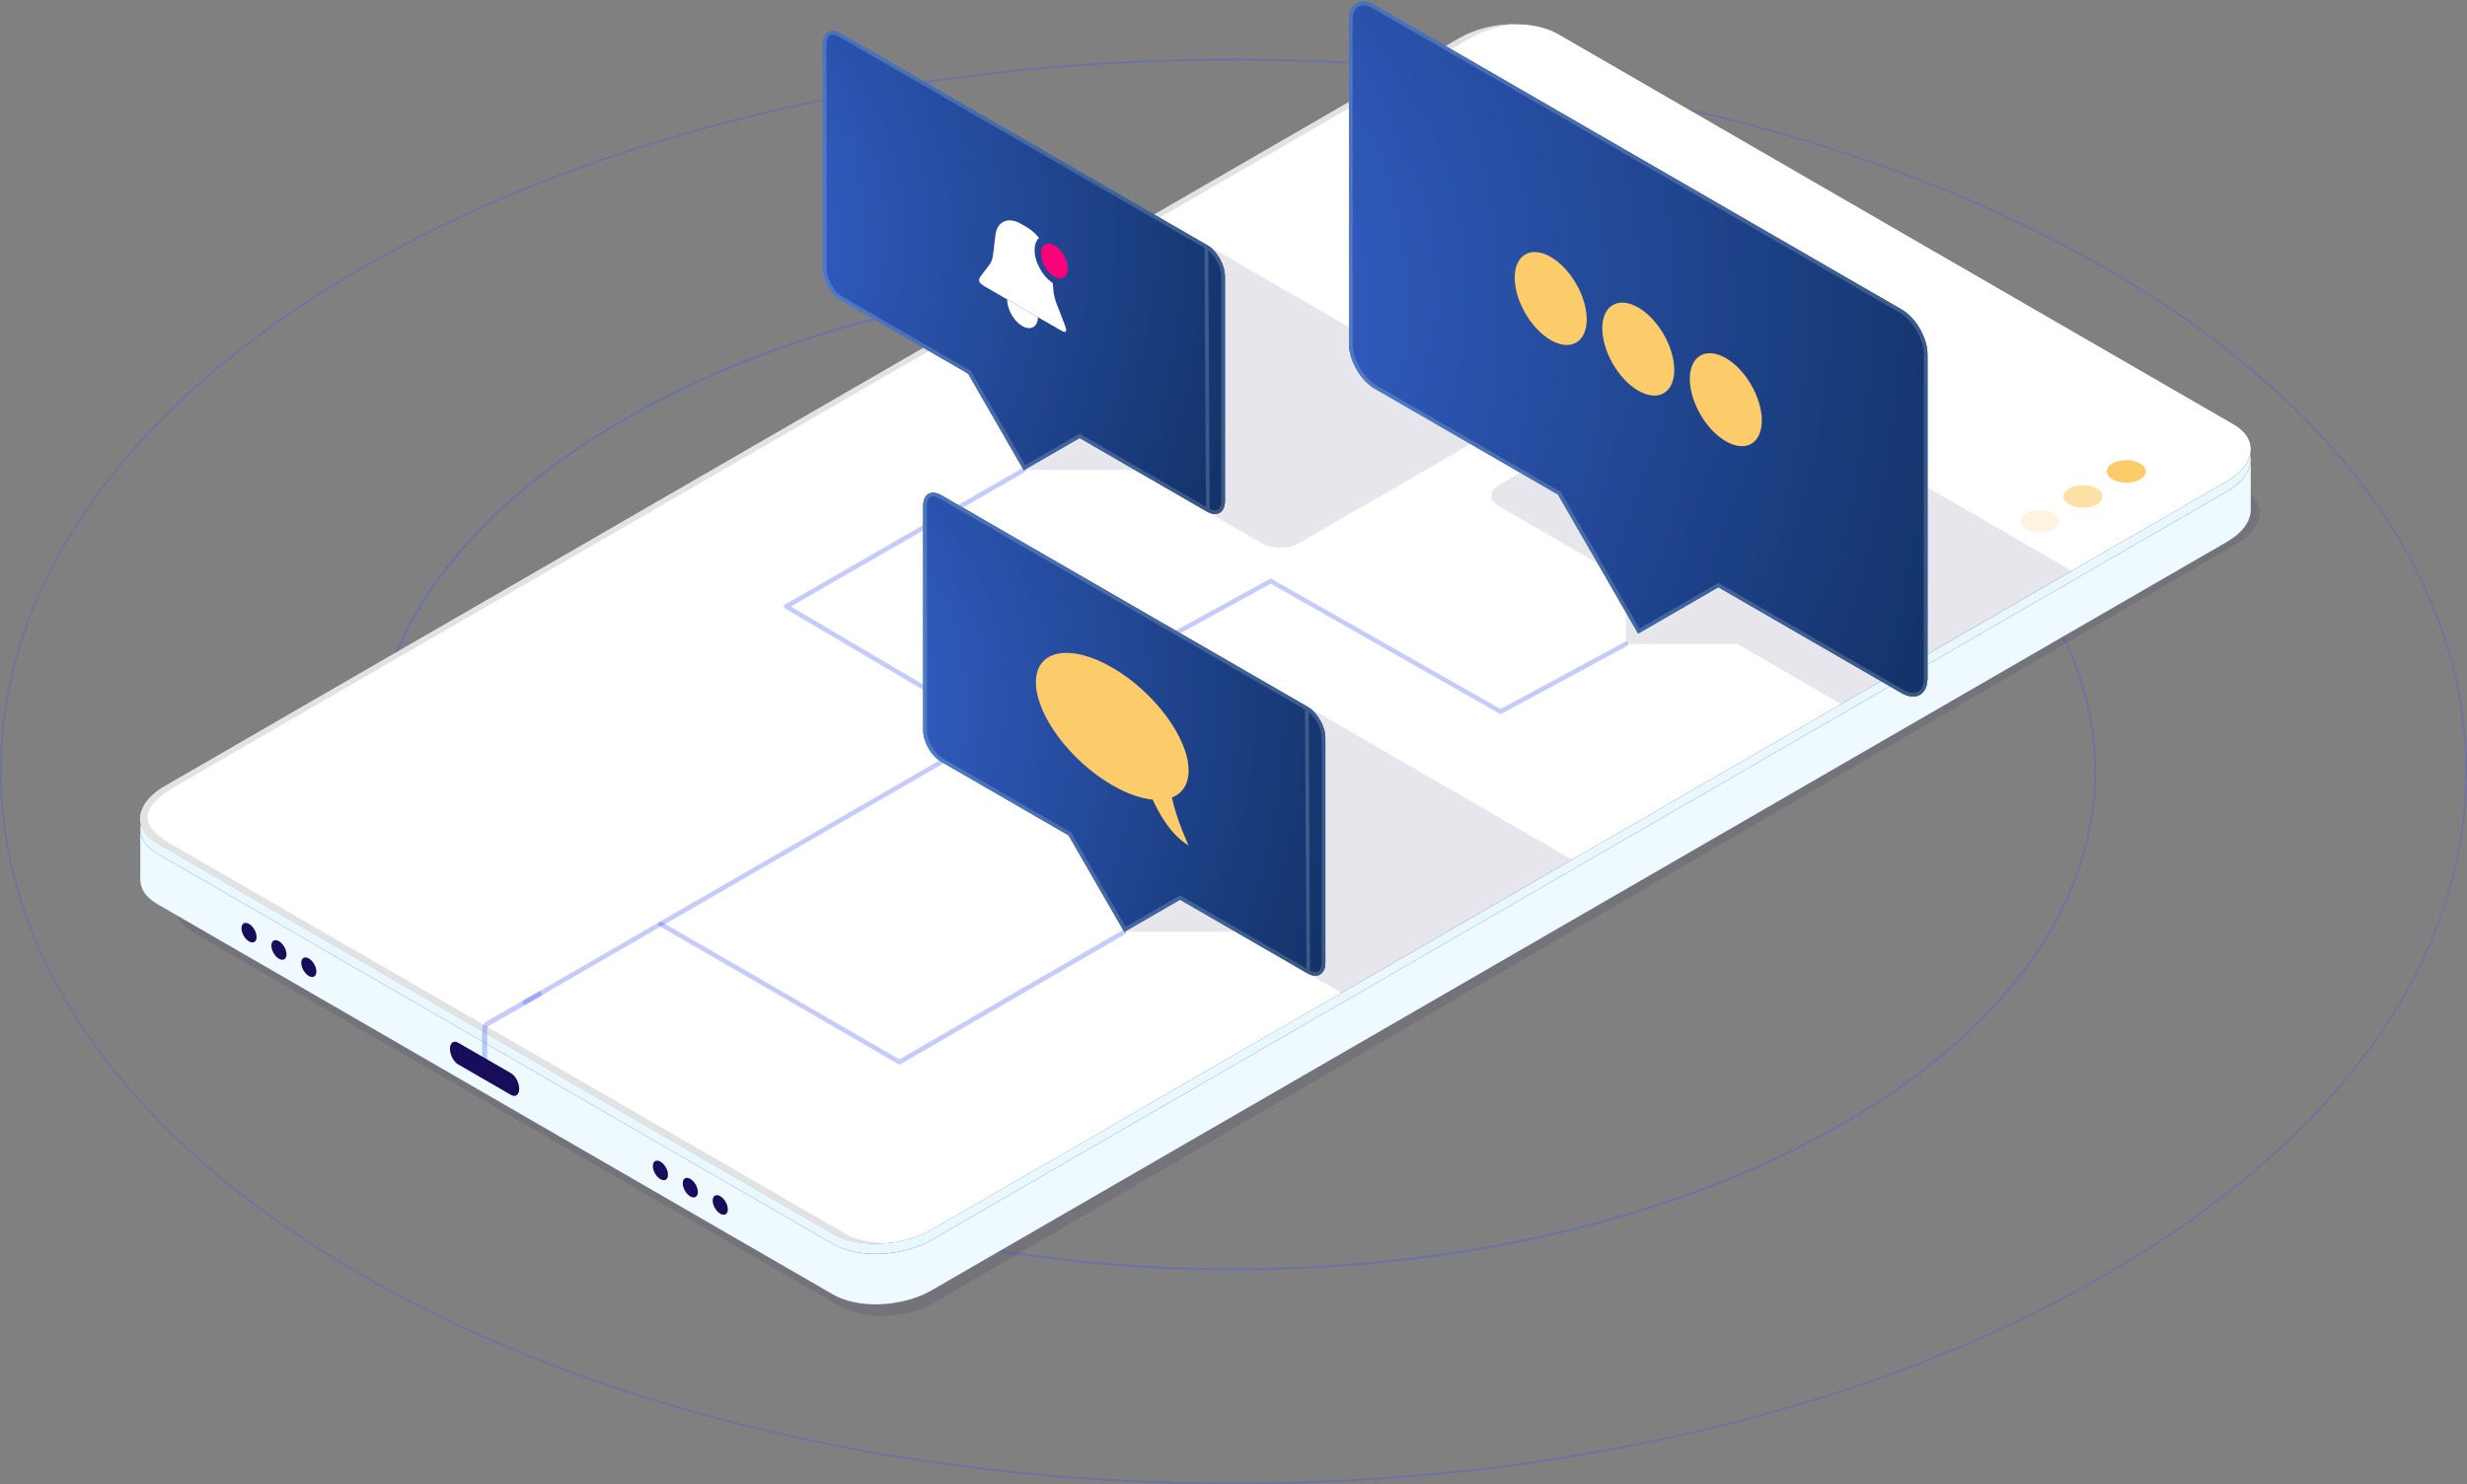
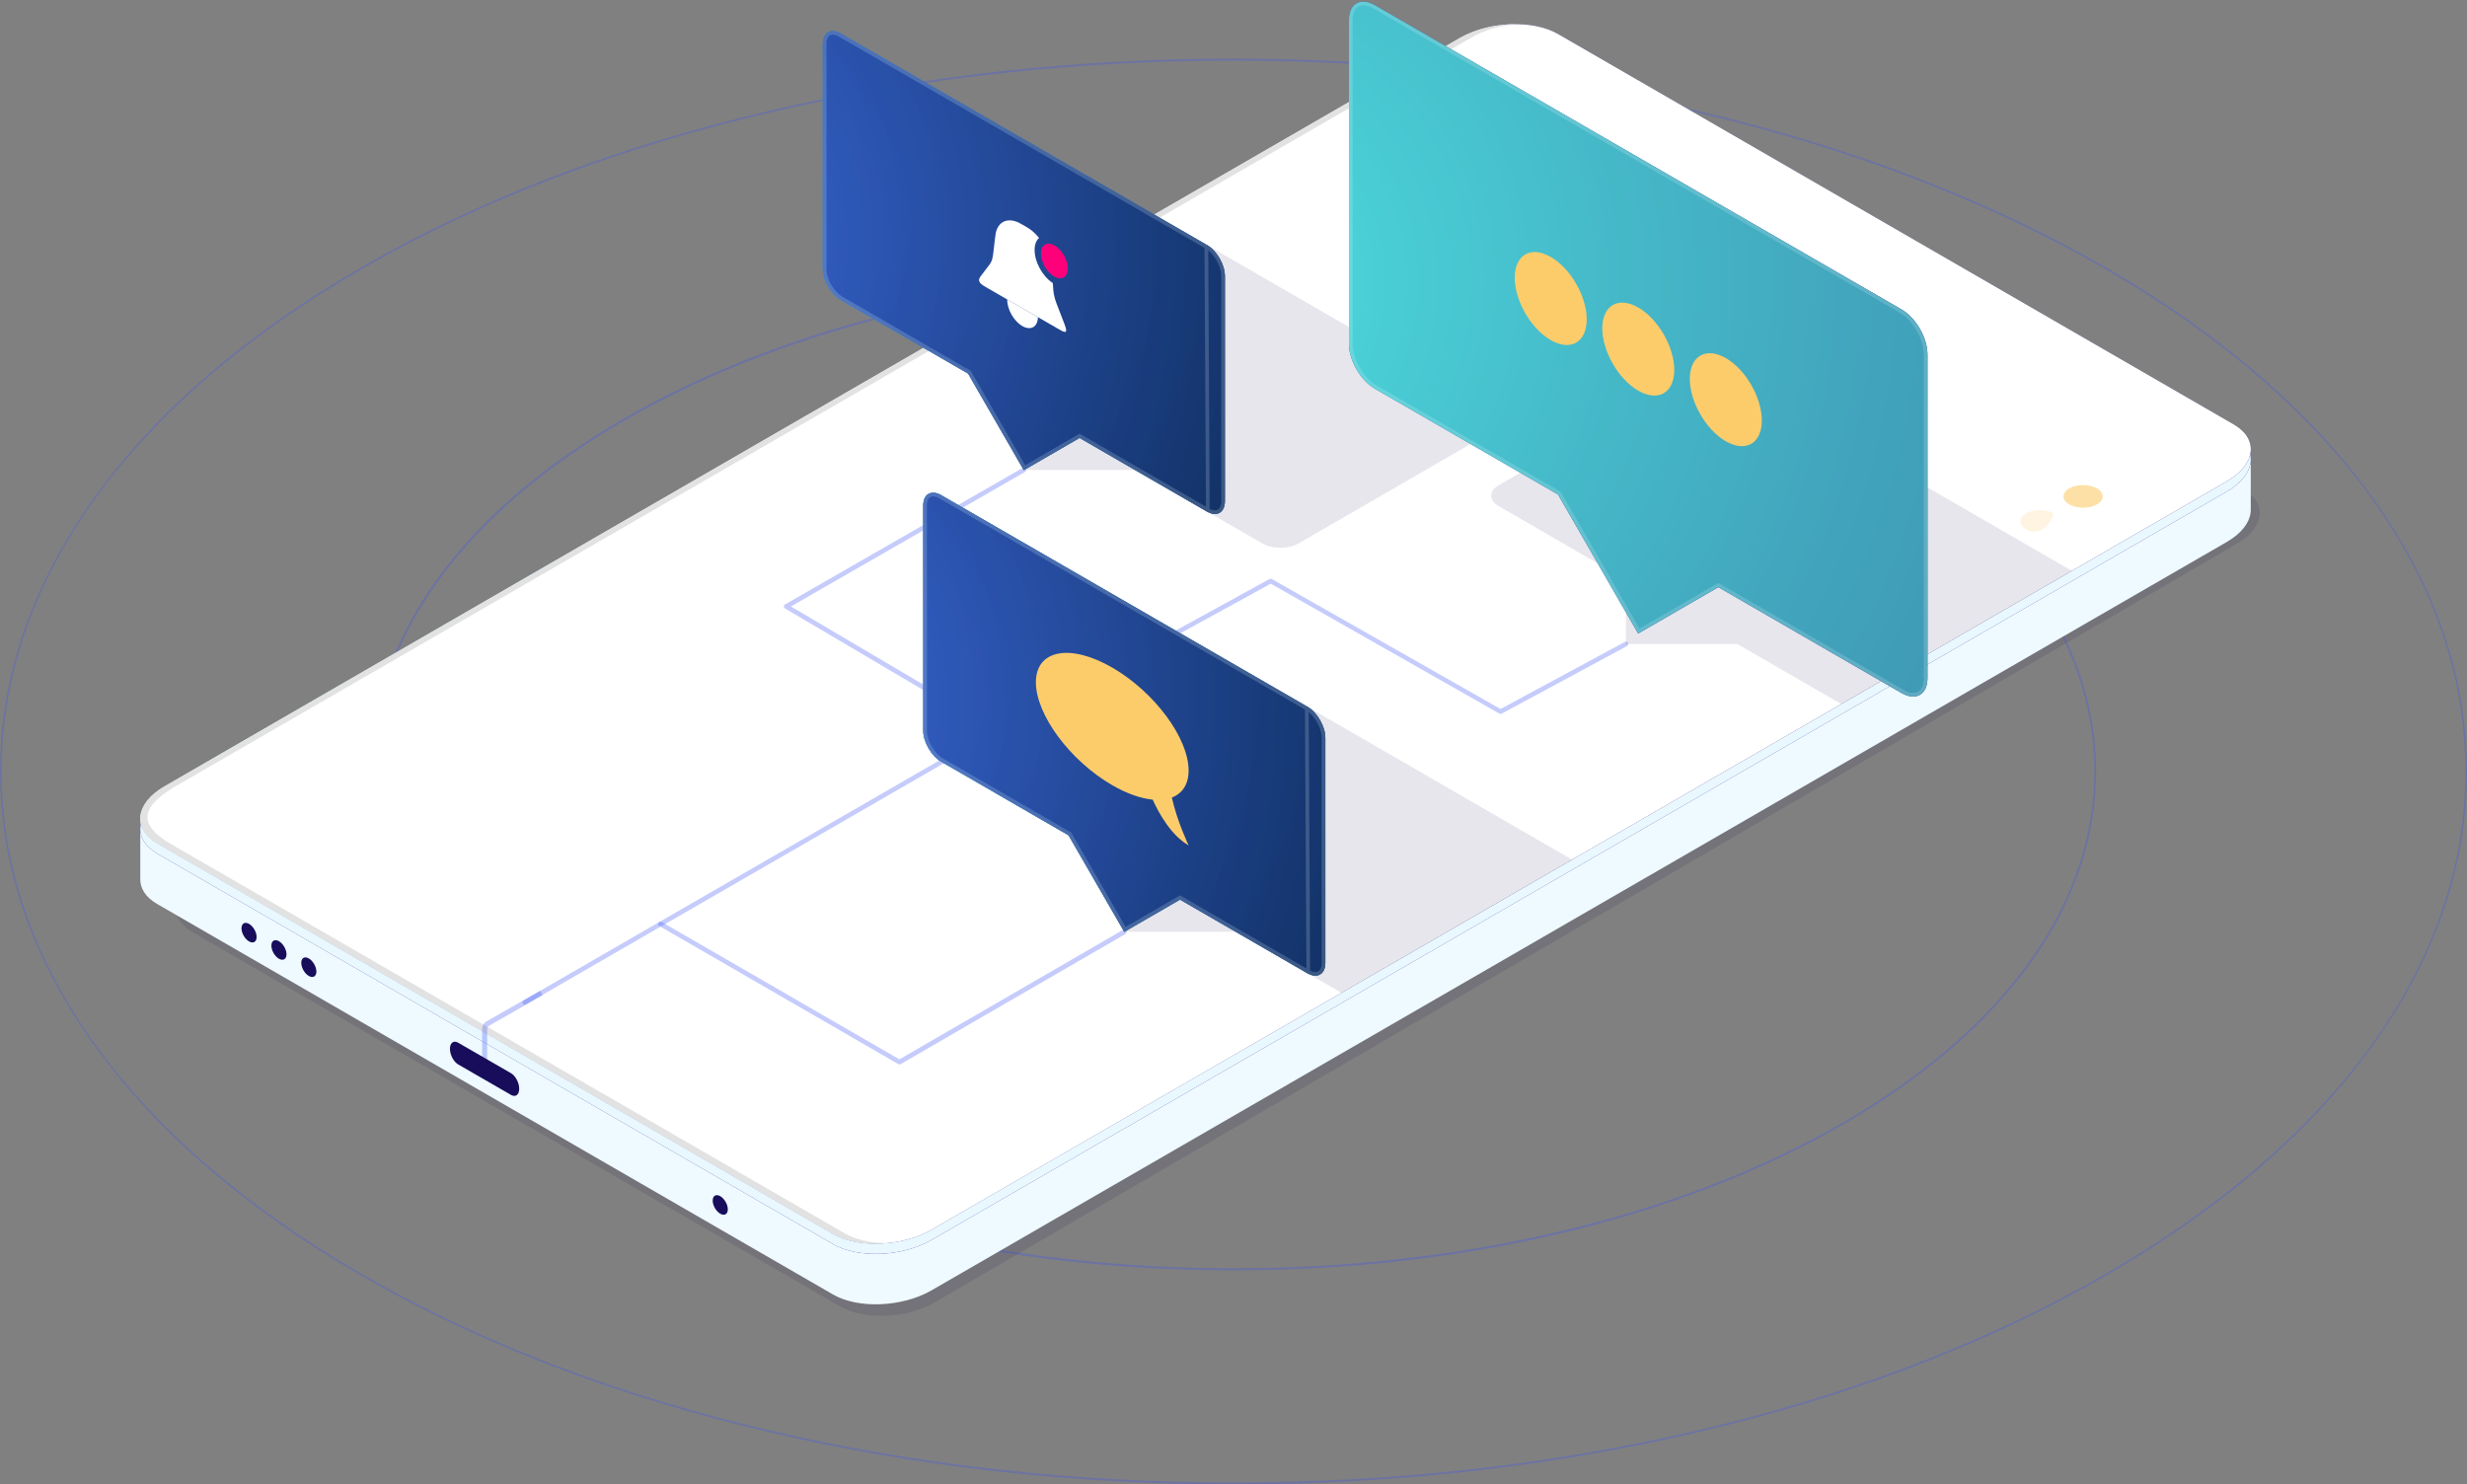
<svg xmlns="http://www.w3.org/2000/svg" width="673" height="405" viewBox="0 0 673 405" fill="none">
  <rect x="0" y="0" width="673" height="405" fill="#808080" stroke="none" />
  <path opacity="0.3" d="M336.518 405C292.821 405 250.223 400.206 209.93 390.761C168.196 380.975 130.749 366.61 98.616 348.064C66.482 329.5 41.608 307.854 24.676 283.72C8.304 260.416 0 235.778 0 210.491C0 185.204 8.304 160.566 24.658 137.262C41.59 113.128 66.464 91.5 98.598 72.936C130.713 54.372 168.16 40.007 209.912 30.238C250.223 20.794 292.803 16 336.5 16C380.197 16 422.795 20.794 463.088 30.238C504.822 40.025 542.269 54.39 574.402 72.936C606.536 91.5 631.41 113.146 648.342 137.28C664.714 160.602 673 185.24 673 210.509C673 235.778 664.696 260.434 648.342 283.738C631.41 307.872 606.536 329.518 574.402 348.064C542.287 366.628 504.84 380.993 463.088 390.761C422.777 400.206 380.179 405 336.5 405H336.518ZM336.5 16.523C250.421 16.523 164.341 35.447 98.814 73.315C35.376 109.956 0.432 158.692 0.432 210.491C0.432 262.29 35.376 311.026 98.814 347.685C229.869 423.402 443.131 423.402 574.186 347.685C637.624 311.026 672.568 262.308 672.568 210.509C672.568 158.71 637.624 109.974 574.186 73.315C508.659 35.465 422.579 16.523 336.5 16.523Z" fill="#3F54F5" />
  <path opacity="0.3" d="M336.51 346.591C273.681 346.591 214.601 332.445 170.159 306.768C125.675 281.07 101.179 246.876 101.179 210.489C101.179 174.103 125.675 139.93 170.159 114.211C214.601 88.534 273.681 74.388 336.489 74.388C399.319 74.388 458.399 88.534 502.841 114.211C547.325 139.909 571.821 174.103 571.821 210.489C571.821 246.876 547.325 281.049 502.841 306.768C458.399 332.445 399.319 346.591 336.51 346.591ZM336.51 74.978C276.356 74.978 216.223 88.217 170.433 114.674C126.117 140.288 101.706 174.314 101.706 210.511C101.706 246.707 126.117 280.733 170.433 306.347C262.012 359.261 411.03 359.261 502.609 306.347C546.925 280.733 571.336 246.707 571.336 210.511C571.336 174.314 546.925 140.288 502.609 114.674C456.819 88.217 396.665 74.978 336.51 74.978Z" fill="#3F54F5" />
  <path opacity="0.1" d="M229.196 356.433L52.46 254.294C45.847 250.478 46.689 243.817 54.314 239.411L409.484 32.436C417.109 28.03 428.651 27.545 435.265 31.361L612 133.5C618.614 137.316 617.771 143.977 610.146 148.383L254.976 355.358C247.352 359.764 235.809 360.249 229.196 356.433Z" fill="#0B0244" />
  <path d="M614.051 125.321L590.545 129.453L425.057 33.806C418.17 29.822 406.143 30.328 398.181 34.923L79.59 219.027L38.266 226.279V239.75C38.202 242.343 39.698 244.81 42.899 246.644L227.238 353.168C234.126 357.153 246.152 356.647 254.114 352.051L607.437 147.878C611.776 145.369 613.988 142.165 614.009 139.129V125.321H614.051Z" fill="#EEFAFF" />
  <path d="M227.259 339.423L42.92 232.899C36.033 228.915 36.897 221.958 44.858 217.362L398.161 13.189C406.122 8.593 418.149 8.087 425.036 12.071L609.375 118.596C616.263 122.58 615.399 129.537 607.437 134.133L254.114 338.306C246.152 342.902 234.126 343.408 227.238 339.423H227.259Z" fill="#312A91" />
  <path style="mix-blend-mode:lighten" d="M227.259 339.423L42.92 232.899C36.033 228.915 36.897 221.958 44.858 217.362L398.161 13.189C406.122 8.593 418.149 8.087 425.036 12.071L609.375 118.596C616.263 122.58 615.399 129.537 607.437 134.133L254.114 338.306C246.152 342.902 234.126 343.408 227.238 339.423H227.259Z" fill="#E9F7FF" />
  <g opacity="0.4">
    <path style="mix-blend-mode:lighten" opacity="0.7" d="M227.259 336.62L42.92 230.095C36.033 226.111 36.897 219.154 44.858 214.558L398.161 10.385C406.122 5.789 418.149 5.283 425.036 9.267L609.375 115.792C616.263 119.776 615.399 126.733 607.437 131.329L254.114 335.502C246.152 340.098 234.126 340.604 227.238 336.62H227.259Z" fill="url(#paint0_radial_3563_10661)" />
    <path d="M227.259 336.62L42.92 230.095C36.033 226.111 36.897 219.154 44.858 214.558L398.161 10.385C406.122 5.789 418.149 5.283 425.036 9.267L609.375 115.792C616.263 119.776 615.399 126.733 607.437 131.329L254.114 335.502C246.152 340.098 234.126 340.604 227.238 336.62H227.259Z" fill="#312A91" />
  </g>
-   <path d="M182.228 320.513C182.228 321.841 181.302 322.368 180.164 321.715C179.027 321.061 178.1 319.459 178.1 318.131C178.1 316.803 179.027 316.276 180.164 316.929C181.302 317.583 182.228 319.185 182.228 320.513Z" fill="#180D5B" />
-   <path d="M190.38 325.214C190.38 326.543 189.453 327.07 188.316 326.416C187.178 325.763 186.251 324.16 186.251 322.832C186.251 321.504 187.178 320.977 188.316 321.631C189.453 322.284 190.38 323.886 190.38 325.214Z" fill="#180D5B" />
  <path d="M198.552 329.937C198.552 331.265 197.625 331.792 196.487 331.138C195.35 330.485 194.423 328.883 194.423 327.555C194.423 326.226 195.35 325.699 196.487 326.353C197.625 327.006 198.552 328.609 198.552 329.937Z" fill="#180D5B" />
  <path d="M70.007 255.646C70.007 256.974 69.08 257.501 67.943 256.847C66.806 256.194 65.879 254.592 65.879 253.264C65.879 251.935 66.806 251.408 67.943 252.062C69.08 252.715 70.007 254.318 70.007 255.646Z" fill="#180D5B" />
  <path d="M78.159 260.368C78.159 261.696 77.232 262.223 76.094 261.57C74.957 260.916 74.03 259.314 74.03 257.986C74.03 256.658 74.957 256.131 76.094 256.784C77.232 257.438 78.159 259.04 78.159 260.368Z" fill="#180D5B" />
  <path d="M86.309 265.069C86.309 266.397 85.383 266.924 84.245 266.271C83.108 265.617 82.181 264.015 82.181 262.687C82.181 261.359 83.108 260.832 84.245 261.485C85.383 262.139 86.309 263.741 86.309 265.069Z" fill="#180D5B" />
  <path opacity="0.5" d="M227.259 336.62L42.92 230.095C36.033 226.111 36.897 219.154 44.858 214.558L398.161 10.385C406.122 5.789 418.149 5.283 425.036 9.267L609.375 115.792C616.263 119.776 615.399 126.733 607.437 131.329L254.114 335.502C246.152 340.098 234.126 340.604 227.238 336.62H227.259Z" fill="url(#paint1_radial_3563_10661)" />
  <path d="M227.259 336.62L42.92 230.095C36.033 226.111 36.897 219.154 44.858 214.558L398.161 10.385C406.122 5.789 418.149 5.283 425.036 9.267L609.375 115.792C616.263 119.776 615.399 126.733 607.437 131.329L254.114 335.502C246.152 340.098 234.126 340.604 227.238 336.62H227.259Z" fill="white" />
  <path opacity="0.9" d="M230.461 336.493L46.101 229.969C38.624 225.436 37.297 220.651 48.039 214.432L401.362 10.258C404.943 8.192 409.345 6.949 413.747 6.59C408.355 6.527 402.626 7.813 398.182 10.385L44.837 214.558C36.876 219.154 36.012 226.111 42.9 230.095L227.238 336.62C231.03 338.812 236.38 339.634 241.75 339.17C237.517 339.128 233.473 338.243 230.44 336.493H230.461Z" fill="#DFDFDF" />
-   <path opacity="0.2" d="M560.279 140.056C562.364 141.258 562.364 143.219 560.279 144.42C558.193 145.622 554.802 145.622 552.717 144.42C550.632 143.219 550.632 141.258 552.717 140.056C554.802 138.855 558.193 138.855 560.279 140.056Z" fill="#FCCC6B" />
+   <path opacity="0.2" d="M560.279 140.056C558.193 145.622 554.802 145.622 552.717 144.42C550.632 143.219 550.632 141.258 552.717 140.056C554.802 138.855 558.193 138.855 560.279 140.056Z" fill="#FCCC6B" />
  <path opacity="0.6" d="M572.053 133.247C574.138 134.449 574.138 136.409 572.053 137.611C569.967 138.813 566.576 138.813 564.491 137.611C562.406 136.409 562.406 134.449 564.491 133.247C566.576 132.046 569.967 132.046 572.053 133.247Z" fill="#FCCC6B" />
-   <path d="M583.847 126.438C585.933 127.64 585.933 129.6 583.847 130.802C581.762 132.003 578.371 132.003 576.286 130.802C574.201 129.6 574.201 127.64 576.286 126.438C578.371 125.236 581.762 125.236 583.847 126.438Z" fill="#FCCC6B" />
  <path opacity="0.1" d="M334.889 180.238C332.172 178.678 327.77 178.678 325.053 180.238L271.975 210.911C269.258 212.471 269.258 215.022 271.975 216.582L306.707 236.651V254.212H337.101L365.956 270.888L428.87 234.543L334.91 180.238H334.889Z" fill="#0B0244" />
  <path opacity="0.1" d="M471.732 101.73C469.015 100.17 464.613 100.17 461.896 101.73L408.818 132.404C406.101 133.964 406.101 136.515 408.818 138.075L443.55 158.144V175.705H473.943L502.293 192.085L565.207 155.741L471.732 101.73Z" fill="#0B0244" />
  <path opacity="0.1" d="M251.966 94.879L279.263 110.648V128.209H309.656L344.388 148.278C347.105 149.838 351.507 149.838 354.224 148.278L407.302 117.605C410.019 116.045 410.019 113.494 407.302 111.934L314.879 58.535L251.966 94.879Z" fill="#0B0244" />
  <path opacity="0.3" d="M132.899 290.451H131.53V280.754C131.53 279.868 132.015 279.046 132.773 278.625L147.348 270.318L148.022 271.52L133.447 279.826C133.11 280.016 132.899 280.374 132.899 280.775V290.472V290.451Z" fill="#3F54F5" />
  <path d="M141.641 297.05C141.641 298.673 140.651 299.432 139.429 298.736L124.959 290.388C123.738 289.671 122.748 287.774 122.748 286.151C122.748 284.527 123.738 283.768 124.959 284.464L139.429 292.812C140.651 293.529 141.641 295.426 141.641 297.05Z" fill="#180D5B" />
  <path opacity="0.3" d="M245.352 290.388C245.247 290.388 245.141 290.367 245.036 290.304L180.185 252.821L143.473 274.029C143.178 274.197 142.778 274.092 142.609 273.797C142.441 273.481 142.546 273.101 142.841 272.933L179.869 251.535C180.058 251.43 180.311 251.43 180.501 251.535L245.352 289.018L306.391 253.685C306.707 253.517 307.086 253.622 307.276 253.917C307.444 254.233 307.339 254.613 307.044 254.803L245.689 290.325C245.689 290.325 245.478 290.409 245.373 290.409L245.352 290.388Z" fill="#3F54F5" />
  <path opacity="0.3" d="M180.164 252.737C179.953 252.737 179.721 252.631 179.616 252.42C179.448 252.104 179.553 251.725 179.848 251.556L270.501 199.253L214.159 166.008C213.969 165.902 213.843 165.691 213.843 165.46C213.843 165.228 213.969 165.017 214.159 164.911L278.947 127.682C279.263 127.513 279.642 127.618 279.81 127.914C279.979 128.23 279.874 128.609 279.579 128.778L215.759 165.46L272.101 198.705C272.291 198.81 272.417 199.021 272.417 199.253C272.417 199.485 272.291 199.696 272.101 199.801L180.501 252.652C180.501 252.652 180.29 252.737 180.185 252.737H180.164Z" fill="#3F54F5" />
  <path opacity="0.3" d="M274.334 198.874C274.102 198.874 273.892 198.747 273.765 198.536C273.597 198.22 273.702 197.841 274.018 197.672L346.326 157.976C346.515 157.87 346.747 157.87 346.957 157.976L409.345 193.435L443.255 175.136C443.571 174.967 443.95 175.073 444.119 175.389C444.287 175.705 444.161 176.085 443.866 176.253L409.66 194.699C409.471 194.805 409.239 194.805 409.05 194.699L346.663 159.241L274.671 198.747C274.671 198.747 274.46 198.831 274.355 198.831L274.334 198.874Z" fill="#3F54F5" />
  <path d="M356.625 192.802L256.768 135.102C254.051 133.542 251.86 134.807 251.86 137.948V199.295C251.86 202.436 254.051 206.252 256.768 207.812L291.5 227.882L306.707 254.233L321.914 245.442L356.646 265.512C359.363 267.072 361.554 265.807 361.554 262.666V201.319C361.554 198.178 359.363 194.362 356.646 192.802H356.625Z" fill="#312A91" />
  <path opacity="0.8" d="M356.625 192.802L256.768 135.102C254.051 133.542 251.86 134.807 251.86 137.948V199.295C251.86 202.436 254.051 206.252 256.768 207.812L291.5 227.882L306.707 254.233L321.914 245.442L356.646 265.512C359.363 267.072 361.554 265.807 361.554 262.666V201.319C361.554 198.178 359.363 194.362 356.646 192.802H356.625Z" fill="url(#paint2_radial_3563_10661)" />
  <path opacity="0.5" d="M356.625 192.802L256.768 135.102C254.051 133.542 251.86 134.807 251.86 137.948V199.295C251.86 202.436 254.051 206.252 256.768 207.812L291.5 227.882L306.707 254.233L321.914 245.442L356.646 265.512C359.363 267.072 361.554 265.807 361.554 262.666V201.319C361.554 198.178 359.363 194.362 356.646 192.802H356.625Z" fill="#5CFFF3" />
  <g opacity="0.8">
    <path d="M356.625 192.802L256.768 135.102C254.051 133.542 251.86 134.807 251.86 137.948V199.295C251.86 202.436 254.051 206.252 256.768 207.812L291.5 227.882L306.707 254.233L321.914 245.442L356.646 265.512C359.363 267.072 361.554 265.807 361.554 262.666V201.319C361.554 198.178 359.363 194.362 356.646 192.802H356.625Z" fill="url(#paint3_radial_3563_10661)" />
    <path d="M356.491 193.302L356.375 193.235L256.519 135.536C256.519 135.536 256.519 135.536 256.518 135.536C255.25 134.808 254.224 134.803 253.546 135.195C252.868 135.588 252.36 136.482 252.36 137.948V199.295C252.36 200.758 252.874 202.412 253.729 203.897C254.584 205.383 255.753 206.653 257.017 207.378L257.018 207.379L291.75 227.449L291.866 227.516L291.933 227.632L306.89 253.55L321.664 245.01L321.914 244.865L322.164 245.009L356.895 265.078L356.491 193.302ZM356.491 193.302H356.51M356.491 193.302H356.51M356.51 193.302C357.73 194.037 358.856 195.276 359.686 196.717C360.54 198.202 361.054 199.856 361.054 201.319V262.666C361.054 264.132 360.546 265.027 359.868 265.419C359.191 265.812 358.164 265.806 356.896 265.079L356.51 193.302Z" stroke="white" stroke-opacity="0.2" />
  </g>
  <path d="M324.252 210.215C324.252 201.361 314.921 188.776 303.421 182.135C291.921 175.494 282.59 177.286 282.59 186.14C282.59 194.995 291.921 207.58 303.421 214.221C307.465 216.561 311.256 217.847 314.458 218.163C316.248 222.105 319.534 227.924 324.252 230.643C324.252 230.643 321.156 224.192 319.681 217.594C322.525 216.498 324.252 214.01 324.252 210.215Z" fill="#FCCC6B" />
  <path d="M518.749 84.442L375.062 1.417C371.152 -0.828 368 0.992 368 5.512V93.785C368 98.305 371.152 103.796 375.062 106.041L425.038 134.919L446.89 172.837L468.772 160.188L518.749 189.066C522.658 191.311 525.81 189.491 525.81 184.971V96.698C525.81 92.178 522.658 86.687 518.749 84.442Z" fill="#312A91" />
  <path opacity="0.8" d="M518.749 84.442L375.062 1.417C371.152 -0.828 368 0.992 368 5.512V93.785C368 98.305 371.152 103.796 375.062 106.041L425.038 134.919L446.89 172.837L468.772 160.188L518.749 189.066C522.658 191.311 525.81 189.491 525.81 184.971V96.698C525.81 92.178 522.658 86.687 518.749 84.442Z" fill="url(#paint4_radial_3563_10661)" />
  <path opacity="0.5" d="M518.749 84.442L375.062 1.417C371.152 -0.828 368 0.992 368 5.512V93.785C368 98.305 371.152 103.796 375.062 106.041L425.038 134.919L446.89 172.837L468.772 160.188L518.749 189.066C522.658 191.311 525.81 189.491 525.81 184.971V96.698C525.81 92.178 522.658 86.687 518.749 84.442Z" fill="#5CFFF3" />
  <g opacity="0.8">
-     <path d="M518.749 84.442L375.062 1.417C371.152 -0.828 368 0.992 368 5.512V93.785C368 98.305 371.152 103.796 375.062 106.041L425.038 134.919L446.89 172.837L468.772 160.188L518.749 189.066C522.658 191.311 525.81 189.491 525.81 184.971V96.698C525.81 92.178 522.658 86.687 518.749 84.442Z" fill="url(#paint5_radial_3563_10661)" />
    <path d="M518.498 84.875L518.5 84.876C520.36 85.944 522.068 87.804 523.312 89.966C524.557 92.128 525.31 94.546 525.31 96.698V184.971C525.31 187.127 524.562 188.505 523.495 189.123C522.428 189.741 520.862 189.703 518.998 188.633C518.998 188.633 518.998 188.633 518.998 188.633L469.022 159.755L468.772 159.61L468.522 159.755L447.073 172.154L425.472 134.67L425.405 134.553L425.289 134.486L375.312 105.608L375.311 105.607C373.451 104.539 371.742 102.679 370.498 100.517C369.254 98.355 368.5 95.938 368.5 93.785V5.512C368.5 3.356 369.248 1.979 370.315 1.36C371.382 0.742 372.948 0.78 374.812 1.85C374.812 1.85 374.812 1.85 374.813 1.85L518.498 84.875Z" stroke="white" stroke-opacity="0.2" />
  </g>
  <path d="M432.858 87.112C432.858 93.391 428.463 95.909 423.038 92.784C417.613 89.66 413.219 82.016 413.219 75.767C413.219 69.518 417.613 66.97 423.038 70.094C428.463 73.219 432.858 80.863 432.858 87.112Z" fill="#FCCC6B" />
  <path d="M456.74 100.914C456.74 107.193 452.345 109.711 446.92 106.587C441.495 103.462 437.101 95.818 437.101 89.569C437.101 83.32 441.495 80.772 446.92 83.897C452.345 87.021 456.74 94.665 456.74 100.914Z" fill="#FCCC6B" />
  <path d="M480.622 114.716C480.622 120.996 476.228 123.513 470.802 120.389C465.377 117.264 460.983 109.62 460.983 103.371C460.983 97.122 465.377 94.574 470.802 97.699C476.228 100.823 480.622 108.467 480.622 114.716Z" fill="#FCCC6B" />
  <path d="M329.223 66.841L229.366 9.141C226.649 7.581 224.458 8.846 224.458 11.987V73.334C224.458 76.475 226.649 80.291 229.366 81.851L264.098 101.92L279.305 128.272L294.512 119.481L329.244 139.551C331.961 141.111 334.151 139.846 334.151 136.705V75.358C334.151 72.216 331.961 68.401 329.244 66.841H329.223Z" fill="#312A91" />
  <path opacity="0.8" d="M329.223 66.841L229.366 9.141C226.649 7.581 224.458 8.846 224.458 11.987V73.334C224.458 76.475 226.649 80.291 229.366 81.851L264.098 101.92L279.305 128.272L294.512 119.481L329.244 139.551C331.961 141.111 334.151 139.846 334.151 136.705V75.358C334.151 72.216 331.961 68.401 329.244 66.841H329.223Z" fill="url(#paint6_radial_3563_10661)" />
  <path opacity="0.5" d="M329.223 66.841L229.366 9.141C226.649 7.581 224.458 8.846 224.458 11.987V73.334C224.458 76.475 226.649 80.291 229.366 81.851L264.098 101.92L279.305 128.272L294.512 119.481L329.244 139.551C331.961 141.111 334.151 139.846 334.151 136.705V75.358C334.151 72.216 331.961 68.401 329.244 66.841H329.223Z" fill="#5CFFF3" />
  <g opacity="0.8">
    <path d="M329.223 66.841L229.366 9.141C226.649 7.581 224.458 8.846 224.458 11.987V73.334C224.458 76.475 226.649 80.291 229.366 81.851L264.098 101.92L279.305 128.272L294.512 119.481L329.244 139.551C331.961 141.111 334.151 139.846 334.151 136.705V75.358C334.151 72.216 331.961 68.401 329.244 66.841H329.223Z" fill="url(#paint7_radial_3563_10661)" />
    <path d="M329.089 67.341L328.973 67.274L229.117 9.575C229.116 9.574 229.116 9.574 229.116 9.574C227.848 8.846 226.821 8.841 226.143 9.234C225.466 9.626 224.958 10.52 224.958 11.987V73.334C224.958 74.797 225.471 76.45 226.326 77.936C227.181 79.421 228.351 80.692 229.615 81.417L229.616 81.418L264.348 101.487L264.464 101.554L264.531 101.67L279.488 127.589L294.262 119.048L294.512 118.904L294.762 119.048L329.493 139.117L329.089 67.341ZM329.089 67.341H329.108M329.089 67.341H329.108M329.108 67.341C330.328 68.076 331.454 69.314 332.283 70.756C333.138 72.241 333.651 73.895 333.651 75.358V136.705C333.651 138.171 333.144 139.065 332.466 139.458C331.788 139.85 330.762 139.845 329.494 139.118L329.108 67.341Z" stroke="white" stroke-opacity="0.2" />
  </g>
  <path fill-rule="evenodd" clip-rule="evenodd" d="M283.455 64.912C282.645 63.916 281.731 63.048 280.758 62.381C280.439 62.162 280.07 61.949 279.332 61.523C278.593 61.096 278.224 60.883 277.904 60.733C274.864 59.306 272.326 60.443 271.654 63.535C271.583 63.861 271.535 64.261 271.44 65.061L271.027 68.514C270.902 69.559 270.84 70.082 270.714 70.549C270.619 70.897 270.499 71.222 270.352 71.52C270.157 71.919 269.901 72.254 269.389 72.922L269.389 72.922L268.004 74.73C267.284 75.669 266.924 76.139 267.164 76.79C267.404 77.441 268.083 77.833 269.439 78.616L288.476 89.606C289.832 90.39 290.51 90.781 290.767 90.418C291.024 90.054 290.687 89.181 290.011 87.435L290.011 87.435L288.712 84.078C288.231 82.837 287.991 82.216 287.812 81.601C287.679 81.141 287.571 80.684 287.49 80.234C287.381 79.632 287.337 79.048 287.249 77.88L287.2 77.226C284.38 75.397 282.189 71.4 282.243 68.09C282.267 66.641 282.719 65.555 283.455 64.912ZM285.422 67.986C285.068 68.324 284.853 68.871 284.841 69.59C284.816 71.123 285.72 72.94 286.955 73.986C286.89 73.115 286.856 72.674 286.798 72.279C286.587 70.84 286.104 69.37 285.422 67.986Z" fill="white" />
  <path d="M274.765 81.691C274.754 82.326 274.852 83.018 275.053 83.727C275.254 84.436 275.554 85.148 275.936 85.822C276.318 86.496 276.774 87.12 277.279 87.657C277.783 88.194 278.326 88.634 278.877 88.951C279.428 89.269 279.975 89.459 280.487 89.509C281 89.56 281.468 89.47 281.865 89.245C282.262 89.021 282.579 88.665 282.8 88.2C283.02 87.734 283.139 87.167 283.15 86.532L278.957 84.111L274.765 81.691Z" fill="white" />
  <circle cx="3.227" cy="3.227" r="3.727" transform="matrix(0.866 0.5 -0.017 1 284.895 66.363)" fill="#FF007B" stroke="#FF007B" />
  <defs>
    <radialGradient id="paint0_radial_3563_10661" cx="0" cy="0" r="1" gradientUnits="userSpaceOnUse" gradientTransform="translate(45.532 175.937) scale(478.35 478.78)">
      <stop stop-color="#42E8E0" />
      <stop offset="0.1" stop-color="#3CC9CD" />
      <stop offset="0.34" stop-color="#2F87A5" />
      <stop offset="0.56" stop-color="#255285" />
      <stop offset="0.75" stop-color="#1E2C6E" />
      <stop offset="0.91" stop-color="#191560" />
      <stop offset="1" stop-color="#180D5B" />
    </radialGradient>
    <radialGradient id="paint1_radial_3563_10661" cx="0" cy="0" r="1" gradientUnits="userSpaceOnUse" gradientTransform="translate(83.487 198.937) scale(391.468 391.819)">
      <stop stop-color="#42E8E0" />
      <stop offset="0.1" stop-color="#3CC9CD" />
      <stop offset="0.34" stop-color="#2F87A5" />
      <stop offset="0.56" stop-color="#255285" />
      <stop offset="0.75" stop-color="#1E2C6E" />
      <stop offset="0.91" stop-color="#191560" />
      <stop offset="1" stop-color="#180D5B" />
    </radialGradient>
    <radialGradient id="paint2_radial_3563_10661" cx="0" cy="0" r="1" gradientUnits="userSpaceOnUse" gradientTransform="translate(221.846 187.595) scale(230.571 230.778)">
      <stop stop-color="#42E8E0" />
      <stop offset="0.1" stop-color="#3CC9CD" />
      <stop offset="0.34" stop-color="#2F87A5" />
      <stop offset="0.56" stop-color="#255285" />
      <stop offset="0.75" stop-color="#1E2C6E" />
      <stop offset="0.91" stop-color="#191560" />
      <stop offset="1" stop-color="#180D5B" />
    </radialGradient>
    <radialGradient id="paint3_radial_3563_10661" cx="0" cy="0" r="1" gradientUnits="userSpaceOnUse" gradientTransform="translate(168.479 192.739) scale(230.615 230.778)">
      <stop stop-color="#3F54F5" />
      <stop offset="1" stop-color="#001140" />
    </radialGradient>
    <radialGradient id="paint4_radial_3563_10661" cx="0" cy="0" r="1" gradientUnits="userSpaceOnUse" gradientTransform="translate(324.812 76.95) scale(331.774 332.072)">
      <stop stop-color="#42E8E0" />
      <stop offset="0.1" stop-color="#3CC9CD" />
      <stop offset="0.34" stop-color="#2F87A5" />
      <stop offset="0.56" stop-color="#255285" />
      <stop offset="0.75" stop-color="#1E2C6E" />
      <stop offset="0.91" stop-color="#191560" />
      <stop offset="1" stop-color="#180D5B" />
    </radialGradient>
    <radialGradient id="paint5_radial_3563_10661" cx="0" cy="0" r="1" gradientUnits="userSpaceOnUse" gradientTransform="translate(248.044 84.352) scale(331.774 332.072)">
      <stop stop-color="#3F54F5" />
      <stop offset="1" stop-color="#001140" />
    </radialGradient>
    <radialGradient id="paint6_radial_3563_10661" cx="0" cy="0" r="1" gradientUnits="userSpaceOnUse" gradientTransform="translate(194.444 61.634) scale(230.571 230.778)">
      <stop stop-color="#42E8E0" />
      <stop offset="0.1" stop-color="#3CC9CD" />
      <stop offset="0.34" stop-color="#2F87A5" />
      <stop offset="0.56" stop-color="#255285" />
      <stop offset="0.75" stop-color="#1E2C6E" />
      <stop offset="0.91" stop-color="#191560" />
      <stop offset="1" stop-color="#180D5B" />
    </radialGradient>
    <radialGradient id="paint7_radial_3563_10661" cx="0" cy="0" r="1" gradientUnits="userSpaceOnUse" gradientTransform="translate(141.077 66.778) scale(230.615 230.778)">
      <stop stop-color="#3F54F5" />
      <stop offset="1" stop-color="#001140" />
    </radialGradient>
  </defs>
</svg>